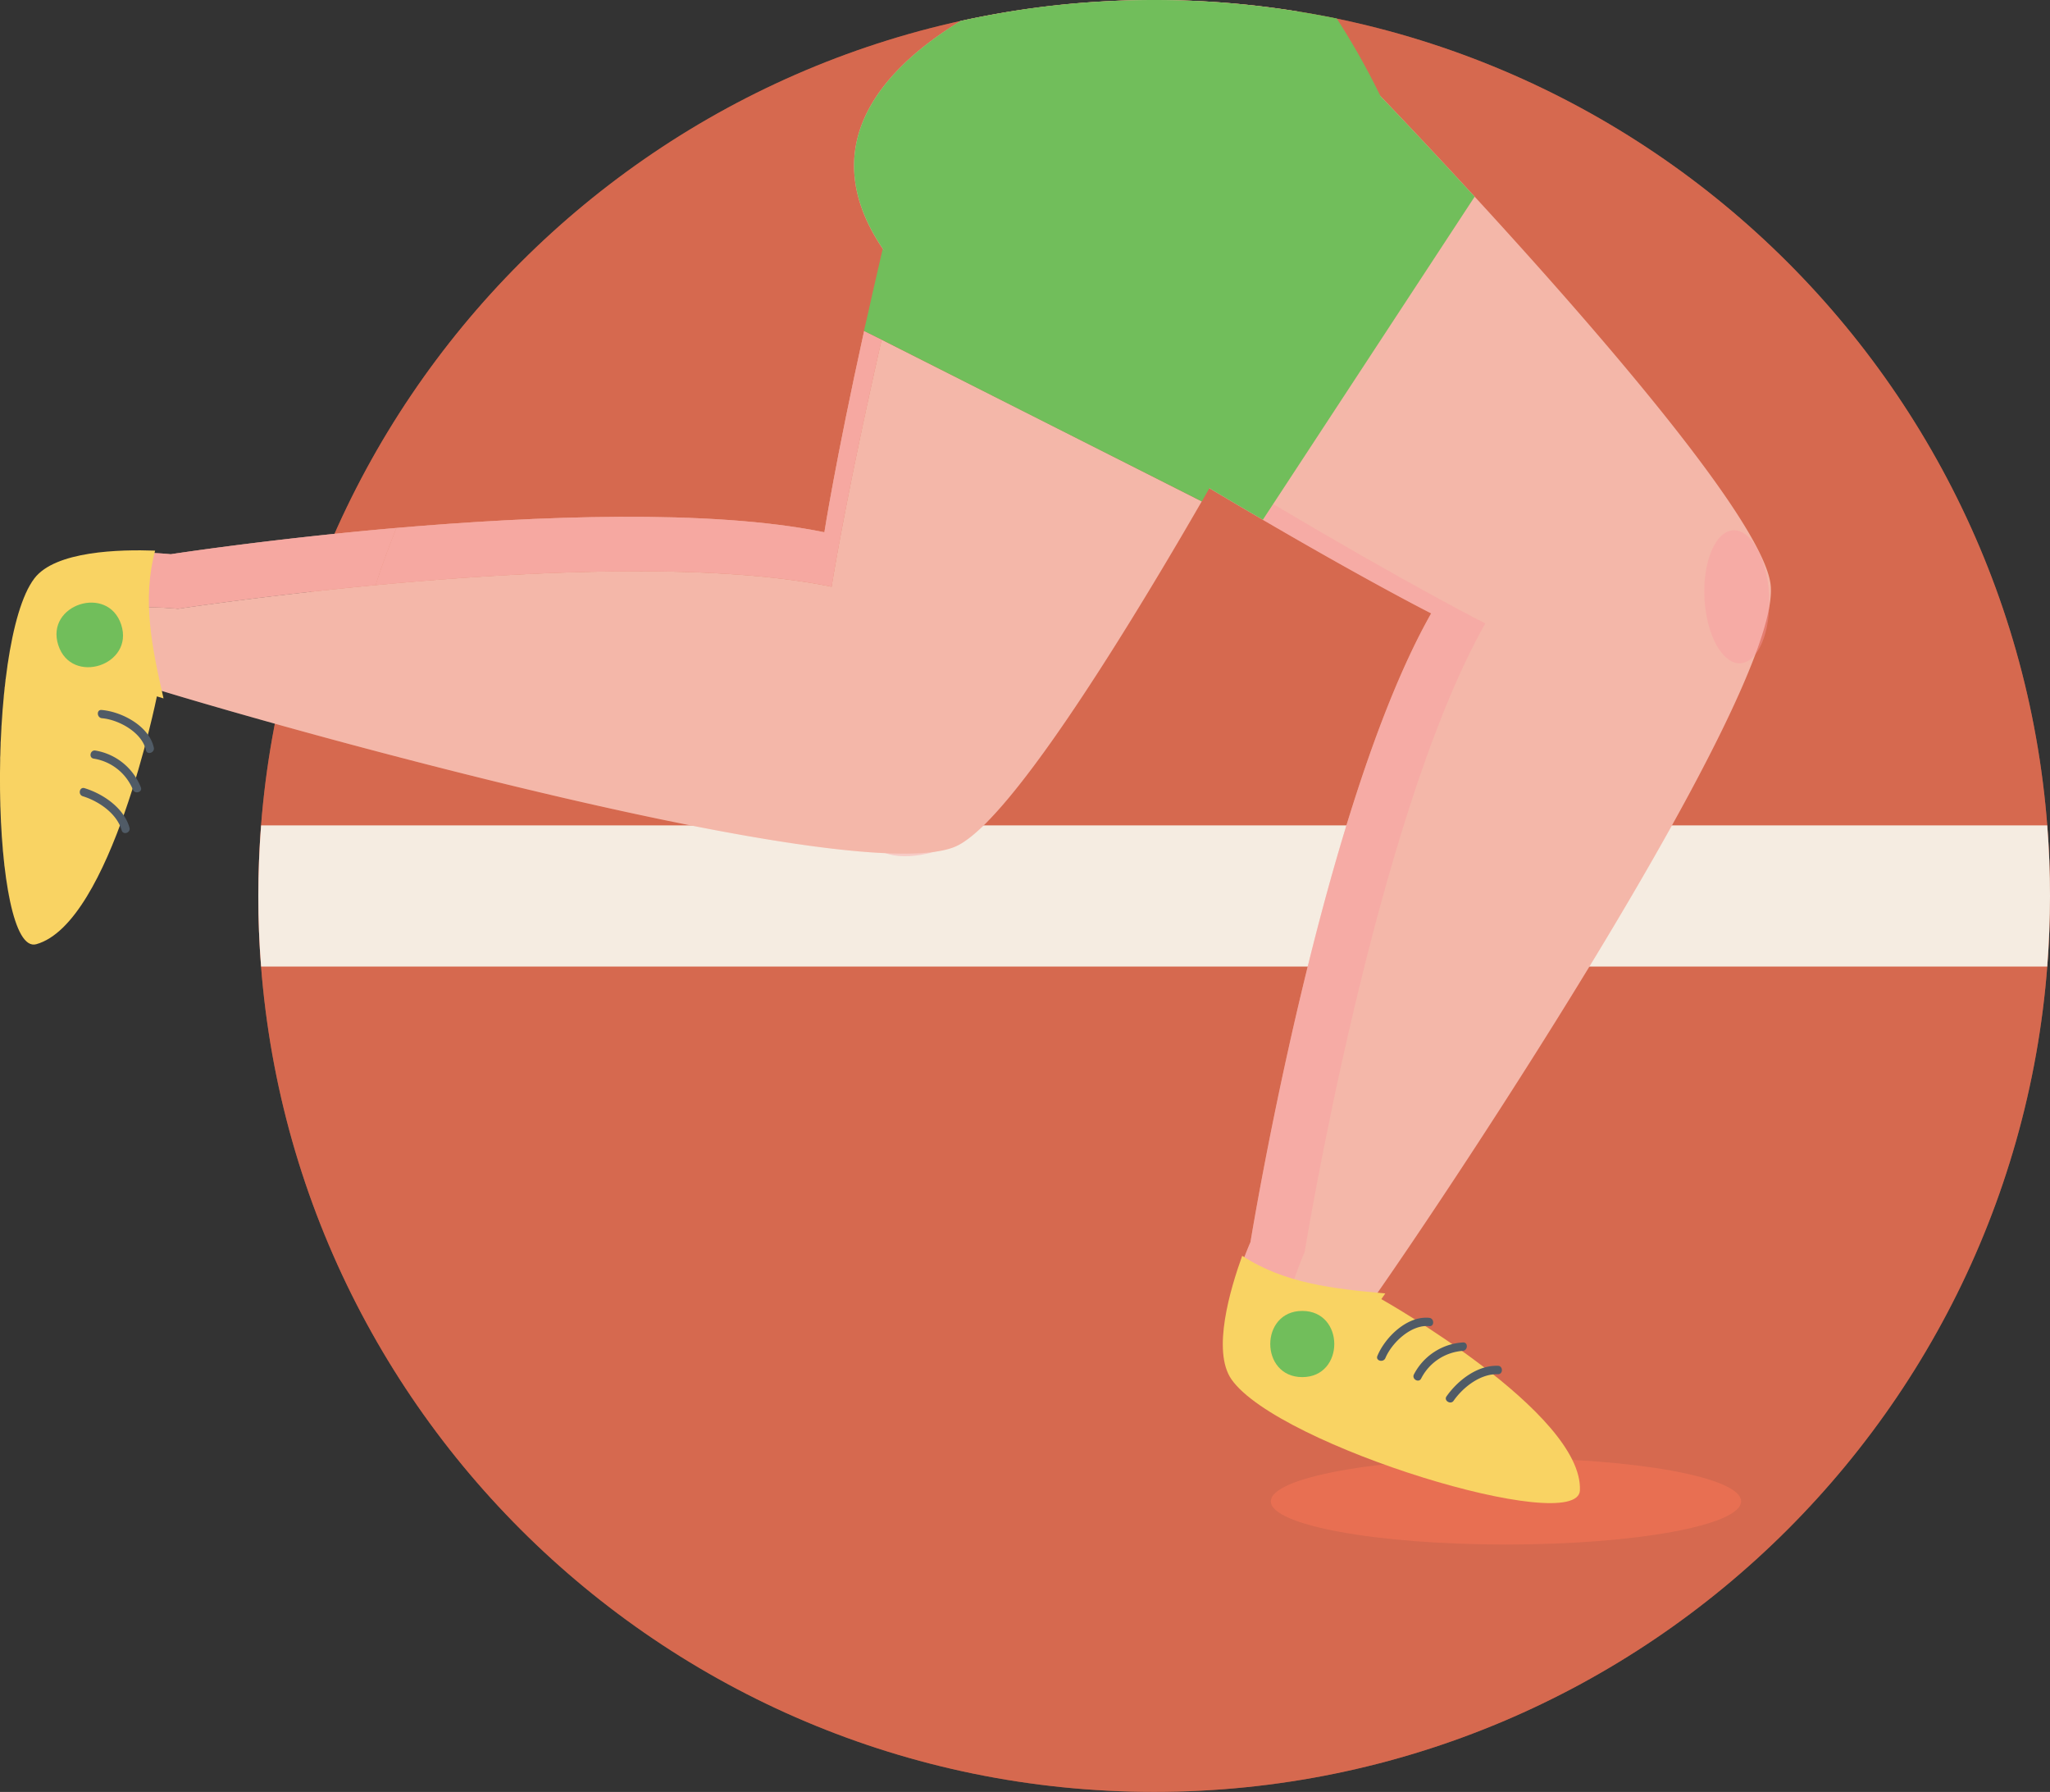
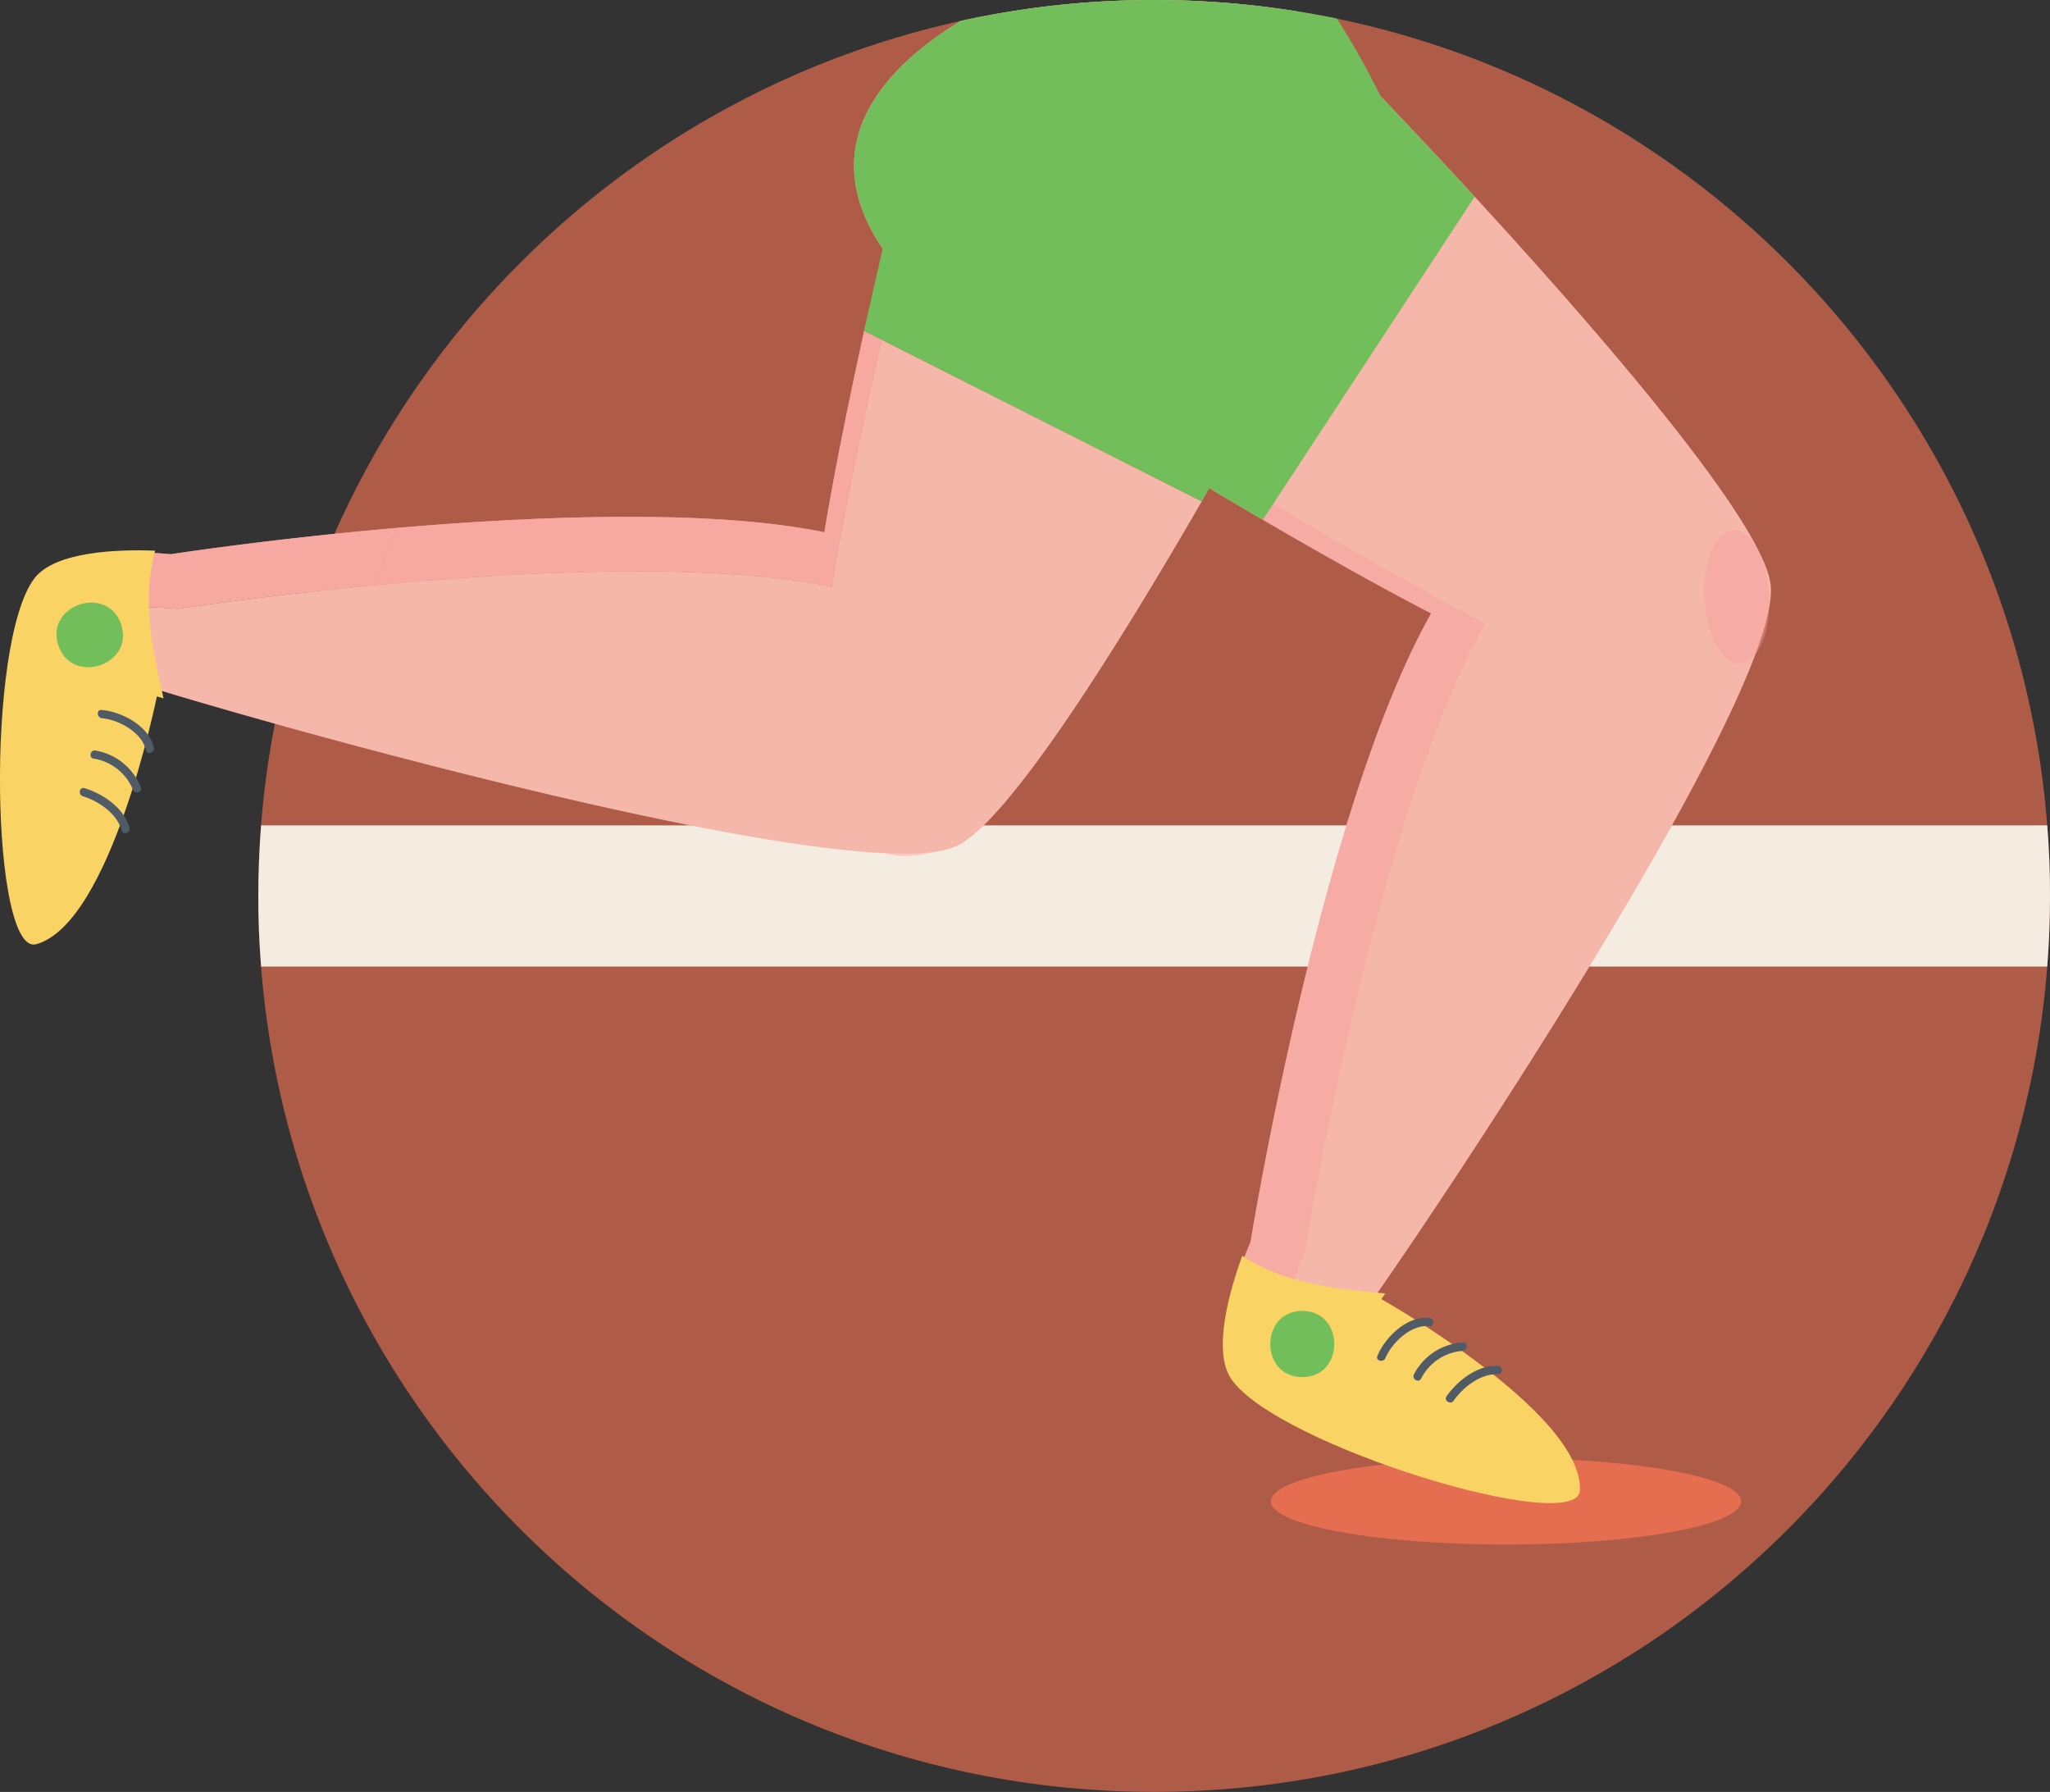
<svg xmlns="http://www.w3.org/2000/svg" viewBox="0 0 474.86 415.01">
  <rect x="0" y="0" width="474.86" height="415.01" fill="#333333" stroke="none" />
  <defs>
    <style>.cls-1,.cls-2{fill:#ea7053}.cls-1{opacity:.67}.cls-1,.cls-2,.cls-5,.cls-6,.cls-9{isolation:isolate}.cls-2{opacity:.91}.cls-3{fill:#f5ece1}.cls-4{fill:#f4b7a9}.cls-5{fill:#f2aa99;opacity:.44}.cls-6{fill:#f89ba0;opacity:.41}.cls-7,.cls-9{fill:#71be5b}.cls-8,.cls-9{opacity:.17}.cls-10{fill:#f9d363}.cls-11{fill:#505b66}</style>
  </defs>
  <title>running</title>
  <g id="Warstwa_2" data-name="Warstwa 2">
    <g id="Warstwa_1-2" data-name="Warstwa 1">
-       <path class="cls-1" d="M474.86 207.51C474.86 92.9 382 0 267.35 0S59.84 92.9 59.84 207.51 152.74 415 267.35 415s207.51-92.9 207.51-207.49z" />
      <path class="cls-1" d="M474.86 207.51C474.86 92.9 382 0 267.35 0S59.84 92.9 59.84 207.51 152.74 415 267.35 415s207.51-92.9 207.51-207.49z" />
      <path class="cls-2" d="M403.3 347.71c0 5.53-24.38 10-54.46 10s-54.46-4.49-54.46-10 24.38-10 54.46-10 54.46 4.47 54.46 10z" />
      <path class="cls-3" d="M474.22 191.16H60.48q-.63 8.09-.64 16.35t.64 16.34h413.74q.63-8.09.64-16.34t-.64-16.35z" />
      <path class="cls-4" d="M343.48 345.93l-1.08-.25zm-51.24-20.2l-.62-.42zM289.8 324h-.05zm7.05 4.59l-.23-.13zm33.38 13.78l-1.17-.36zm-7.35-2.37l-1.14-.4zm17.62 5.23l-1.1-.27zm-46.07-18.08l-.68-.43zm39 16.18l-1.14-.34zm-6.95-2.15l-.87-.28zm25.9 6.4l-.91-.13zm-65.67-26.38l-.37-.4zm1.44 1.39l-.44-.4zm48.77 21.71l-.79-.21zm-17.28-5.49l-1.13-.41zm-7.2-2.81l-1.06-.44zm-9.7-4.31l-.89-.44zm6.61 3.04l-1-.44zm37.32 11.88l-.77-.16zm-40.92-13.49l-.43-.2zM300 330.3l-.84-.44zm49.82 16.89l-1-.17zm-33.99-9.81l-.64-.25z" />
      <path class="cls-1" d="M348.85 347l-2.17-.41z" />
      <path class="cls-5" d="M348.85 347l-2.17-.41z" />
      <path class="cls-1" d="M336.12 344.09l-2.69-.76z" />
      <path class="cls-5" d="M336.12 344.09l-2.69-.76z" />
      <path class="cls-1" d="M342.4 345.68l-1.9-.46z" />
      <path class="cls-5" d="M342.4 345.68l-1.9-.46z" />
      <path class="cls-1" d="M351.46 347.45l-1.65-.26z" />
      <path class="cls-5" d="M351.46 347.45l-1.65-.26z" />
      <path class="cls-1" d="M339.4 345l-2.48-.65z" />
      <path class="cls-5" d="M339.4 345l-2.48-.65z" />
      <path class="cls-1" d="M332.29 343l-2.05-.62z" />
      <path class="cls-5" d="M332.29 343l-2.05-.62z" />
      <path class="cls-1" d="M345.91 346.45l-2.43-.52z" />
-       <path class="cls-5" d="M345.91 346.45l-2.43-.52z" />
      <path class="cls-1" d="M315.19 337.13l-2.75-1.1z" />
      <path class="cls-5" d="M315.19 337.13l-2.75-1.1z" />
      <path class="cls-1" d="M305.31 332.92c-.88-.4-1.73-.82-2.58-1.23.85.42 1.71.83 2.58 1.23z" />
      <path class="cls-5" d="M305.31 332.92c-.88-.4-1.73-.82-2.58-1.23.85.42 1.71.83 2.58 1.23z" />
      <path class="cls-1" d="M301.85 331.25l-1.85-.95z" />
      <path class="cls-5" d="M301.85 331.25l-1.85-.95z" />
      <path class="cls-1" d="M299.16 329.86c-.79-.42-1.56-.84-2.31-1.27.75.41 1.52.85 2.31 1.27z" />
      <path class="cls-5" d="M299.16 329.86c-.79-.42-1.56-.84-2.31-1.27.75.41 1.52.85 2.31 1.27z" />
      <path class="cls-1" d="M296.62 328.46c-.76-.43-1.49-.87-2.2-1.31.72.44 1.44.85 2.2 1.31z" />
      <path class="cls-5" d="M296.62 328.46c-.76-.43-1.49-.87-2.2-1.31.72.44 1.44.85 2.2 1.31z" />
      <path class="cls-1" d="M318.51 338.4l-2.68-1z" />
      <path class="cls-5" d="M318.51 338.4l-2.68-1z" />
      <path class="cls-1" d="M308.32 334.28q-1.31-.58-2.58-1.16c.85.4 1.71.78 2.58 1.16z" />
      <path class="cls-5" d="M308.32 334.28q-1.31-.58-2.58-1.16c.85.4 1.71.78 2.58 1.16z" />
      <path class="cls-1" d="M311.38 335.59l-2-.86z" />
      <path class="cls-5" d="M311.38 335.59l-2-.86z" />
      <path class="cls-1" d="M293.75 326.72c-.52-.33-1-.66-1.51-1 .49.34.99.67 1.51 1z" />
      <path class="cls-5" d="M293.75 326.72c-.52-.33-1-.66-1.51-1 .49.34.99.67 1.51 1z" />
      <path class="cls-1" d="M325.61 340.9l-2.73-.93z" />
      <path class="cls-5" d="M325.61 340.9l-2.73-.93z" />
      <path class="cls-1" d="M329.07 342l-2.59-.83z" />
      <path class="cls-5" d="M329.07 342l-2.59-.83z" />
      <path class="cls-1" d="M321.73 339.57l-2.1-.75z" />
      <path class="cls-5" d="M321.73 339.57l-2.1-.75z" />
      <path class="cls-1" d="M287.71 322.18c-.36-.33-.69-.66-1-1 .29.34.64.68 1 1z" />
      <path class="cls-5" d="M287.71 322.18c-.36-.33-.69-.66-1-1 .29.34.64.68 1 1z" />
      <path class="cls-1" d="M286.34 320.8a14.62 14.62 0 0 1-1.07-1.32 14.49 14.49 0 0 0 1.07 1.32z" />
      <path class="cls-5" d="M286.34 320.8a14.62 14.62 0 0 1-1.07-1.32 14.49 14.49 0 0 0 1.07 1.32z" />
      <path class="cls-1" d="M289.75 323.93c-.58-.45-1.1-.9-1.6-1.34.5.41 1.02.89 1.6 1.34z" />
      <path class="cls-5" d="M289.75 323.93c-.58-.45-1.1-.9-1.6-1.34.5.41 1.02.89 1.6 1.34z" />
      <path class="cls-4" d="M354.66 347.87h-.21zM237.91 87.06c60.06 38.09 93.6 55 93.6 55-25.55 45.1-41.85 145.61-41.85 145.61s-10.08 22.57-4.13 31c10 14.3 74.26 33.74 74.68 23.77.7-16.66-42.54-41-42.54-41C337 274 411.81 161.24 410.19 135.91 409 116.5 335.81 38.12 300.78 2.69a208.75 208.75 0 0 0-78.27 2.18c-28.31 17.29-42.63 45.38 15.4 82.19z" />
      <path class="cls-6" d="M403.13 153.62c-4.14.22-7.86-6.5-8.31-15s2.53-15.59 6.66-15.81 7.86 6.5 8.31 15-2.53 15.59-6.66 15.81z" />
      <path class="cls-4" d="M.74 197.52c0-.36-.06-.73-.1-1.1.03.37.06.74.1 1.1zm3.4-54.97c.07-.24.14-.49.21-.72l-.21.72zm.92-2.86v-.06zm-2.22 8.13l.05-.26zM0 183.83v-1.22 1.22zm0-7.74v-1.21c.07.4.06.8 0 1.21zm.49 18.38c0-.38-.06-.75-.08-1.13.02.38.05.75.08 1.13zm2.97-49.4c.06-.26.13-.52.2-.78-.07.26-.13.52-.2.78zM.11 187.16v-1.19c-.02.4-.01.8 0 1.19zM0 179.89v-.91.91zm1.91 26.61c-.05-.3-.1-.6-.15-.91l.15.91zm4.83-70.6l.26-.48zm-.88 1.79c.08-.19.17-.36.25-.54-.11.18-.17.35-.25.54zm-5.6 53.09v-.82c-.03.27-.01.54 0 .82zm-.11-18.13v-1.2c.03.39.01.8 0 1.2zm.42-7.71c0-.38.06-.76.09-1.14l-.09 1.14zm1.13-10.56c0-.33.1-.66.15-1-.05.34-.1.62-.15 1zm-.84 7.22c0-.37.07-.74.1-1.11-.03.37-.07.74-.1 1.11zm.21 39.17c0-.26-.06-.51-.09-.77.02.25.02.51.09.77zm.2-43.09c0-.16 0-.32.06-.48l-.06.48zm.91-6.34c.05-.31.11-.62.16-.93-.05.31-.1.59-.16.93zm-.68 52.6c0-.32-.1-.64-.14-1 .04.35.09.68.14 1zM.34 168.59v-.69c.02.22.01.46 0 .69z" />
      <path class="cls-1" d="M1.35 203c-.1-.71-.19-1.45-.28-2.2.09.71.19 1.45.28 2.2z" />
      <path class="cls-5" d="M1.35 203c-.1-.71-.19-1.45-.28-2.2.09.71.19 1.45.28 2.2z" />
      <path class="cls-1" d="M.22 190q-.06-1.38-.11-2.8.04 1.37.11 2.8z" />
      <path class="cls-5" d="M.22 190q-.06-1.38-.11-2.8.04 1.37.11 2.8z" />
      <path class="cls-1" d="M.64 196.42c-.06-.64-.11-1.29-.15-2 .05.71.09 1.36.15 2z" />
      <path class="cls-5" d="M.64 196.42c-.06-.64-.11-1.29-.15-2 .05.71.09 1.36.15 2z" />
      <path class="cls-1" d="M1.75 205.59q-.14-.81-.26-1.65c.09.56.17 1.06.26 1.65z" />
-       <path class="cls-5" d="M1.75 205.59q-.14-.81-.26-1.65c.09.56.17 1.06.26 1.65z" />
      <path class="cls-1" d="M.41 193.34q-.08-1.26-.15-2.56.06 1.29.15 2.56z" />
      <path class="cls-5" d="M.41 193.34q-.08-1.26-.15-2.56.06 1.29.15 2.56z" />
      <path class="cls-1" d="M.07 186v-2.14Q0 184.9.07 186z" />
      <path class="cls-5" d="M.07 186v-2.14Q0 184.9.07 186z" />
      <path class="cls-1" d="M1 200c-.09-.81-.17-1.63-.25-2.47.06.83.15 1.65.25 2.47z" />
      <path class="cls-5" d="M1 200c-.09-.81-.17-1.63-.25-2.47.06.83.15 1.65.25 2.47z" />
      <path class="cls-1" d="M.37 167.9q.09-1.49.2-3-.11 1.51-.2 3z" />
      <path class="cls-5" d="M.37 167.9q.09-1.49.2-3-.11 1.51-.2 3z" />
      <path class="cls-1" d="M1.85 153.4l.33-2.06c-.11.66-.18 1.36-.33 2.06z" />
      <path class="cls-5" d="M1.85 153.4l.33-2.06c-.11.66-.18 1.36-.33 2.06z" />
      <path class="cls-1" d="M2.3 208.55c-.14-.66-.27-1.34-.4-2.05.1.7.27 1.39.4 2.05z" />
      <path class="cls-5" d="M2.3 208.55c-.14-.66-.27-1.34-.4-2.05.1.7.27 1.39.4 2.05z" />
      <path class="cls-1" d="M.19 171.44q.06-1.43.14-2.86-.08 1.42-.14 2.86z" />
      <path class="cls-5" d="M.19 171.44q.06-1.43.14-2.86-.08 1.42-.14 2.86z" />
      <path class="cls-1" d="M1 160.49c.1-.95.2-1.88.31-2.81-.15.93-.25 1.86-.31 2.81z" />
      <path class="cls-5" d="M1 160.49c.1-.95.2-1.88.31-2.81-.15.93-.25 1.86-.31 2.81z" />
      <path class="cls-1" d="M.67 163.8q.09-1.1.19-2.2-.1 1.09-.19 2.2z" />
      <path class="cls-5" d="M.67 163.8q.09-1.1.19-2.2-.1 1.09-.19 2.2z" />
      <path class="cls-1" d="M3.66 144.29c.15-.6.31-1.18.48-1.74-.14.57-.33 1.15-.48 1.74z" />
      <path class="cls-5" d="M3.66 144.29c.15-.6.31-1.18.48-1.74-.14.57-.33 1.15-.48 1.74z" />
      <path class="cls-1" d="M0 179v-2.89V179z" />
      <path class="cls-5" d="M0 179v-2.89V179z" />
      <path class="cls-1" d="M0 182.61v-2.72 2.72z" />
      <path class="cls-5" d="M0 182.61v-2.72 2.72z" />
      <path class="cls-1" d="M.08 174.87q0-1.11.07-2.23c-.03.75-.05 1.49-.07 2.23z" />
      <path class="cls-5" d="M.08 174.87q0-1.11.07-2.23c-.03.75-.05 1.49-.07 2.23z" />
      <path class="cls-1" d="M6.11 137.15q.3-.66.63-1.25-.32.59-.63 1.25z" />
      <path class="cls-5" d="M6.11 137.15q.3-.66.63-1.25-.32.59-.63 1.25z" />
      <path class="cls-1" d="M7 135.42a14.73 14.73 0 0 1 .93-1.42 14.8 14.8 0 0 0-.93 1.42z" />
      <path class="cls-5" d="M7 135.42a14.73 14.73 0 0 1 .93-1.42 14.8 14.8 0 0 0-.93 1.42z" />
      <path class="cls-4" d="M2.35 208.76v-.21c-.03.07-.02.14 0 .21z" />
      <path class="cls-6" d="M202.07 194.91c-1.49-3.87 3.76-9.48 11.71-12.54s15.61-2.4 17.1 1.46-3.76 9.48-11.71 12.54-15.62 2.4-17.1-1.46zm129.44-52.85c-25.55 45.1-41.85 145.61-41.85 145.61s-10.08 22.57-4.13 31C293 329.43 331 343 349.74 345c-19.62-4.75-45.58-15.3-51.66-24-5.95-8.47 4.13-31 4.13-31s16.31-100.51 41.85-145.62c0 0-17.24-8.69-49.11-27.64l-2.4 3.67c25.35 14.79 38.96 21.65 38.96 21.65z" />
      <path class="cls-4" d="M5.58 140.73c.33-1 .68-2 1.05-2.89-.37.89-.72 1.86-1.05 2.89zm-4.15 32.45c0-1.6.08-3.2.15-4.8q-.1 2.4-.15 4.8zm3.12-28.74q.43-1.78.93-3.37c-.34 1.05-.65 2.18-.93 3.37zm-1.37 56.79q-.3-1.69-.56-3.57c.17 1.25.38 2.44.56 3.57zM8.09 135c.21-.34.42-.66.64-1-.22.29-.43.61-.64 1zM1.6 168c.07-1.6.17-3.19.28-4.76-.12 1.57-.21 3.17-.28 4.76zm.49 25c-.13-1.37-.24-2.79-.33-4.24.09 1.41.24 2.82.33 4.24zm-.59-9.6q-.08-2.3-.1-4.66.02 2.36.1 4.66zm5.26-45.86a20.51 20.51 0 0 1 1.18-2.34 20.51 20.51 0 0 0-1.18 2.34zM1.9 162.89q.17-2.36.41-4.64-.23 2.28-.41 4.64zm.45-5q.24-2.27.54-4.44-.3 2.17-.54 4.44zm-.23 35.46c.13 1.36.28 2.68.45 3.94-.17-1.29-.31-2.58-.45-3.94zm-.72-15.01v-4.77q-.02 2.43 0 4.77zm1.53-25.24q.3-2.15.67-4.16-.36 2.01-.67 4.16zm.74-4.51q.37-2 .8-3.8-.47 1.81-.8 3.8zm-1.94 39.7c-.09-1.46-.16-3-.22-4.47q.08 2.28.22 4.47zm1.83 14.9v-.2zM236.55 95l-32.34-16.32c-8.52 37.42-11.58 57.2-11.58 57.2-28.4-5.8-72.38-3.51-105.64-.37C60.77 138 41.21 141 41.21 141s-24.58-2.62-30.8 5.65C4 155.1 2 183 3.56 203.15c1.31 6.16 3.2 9.89 5.61 9.22C25.24 207.9 35 159.26 35 159.26c8.69 2.69 24.6 7.32 43.62 12.45 51.26 13.81 125.24 31.28 142.44 24.46 10.35-4.1 31.8-36.57 52.55-71.88q2.38-4.06 4.75-8.16z" />
      <path class="cls-5" d="M1.4 178.74zm.48-15.5v-.36zm-.46 10.33zm6.52-38.37l.15-.25zm-5.05 18.25v-.35zm-.58 4.79v-.35zm1.29-9.3l.06-.35zm.86-4.15l.08-.35zm2.17-6.94l.13-.3zm-1.16 3.22l.11-.33zm-3.89 27.31V168c.01.13.01.26 0 .38zm1.66 33.18l-.06-.34zm-1.12-8.21v-.4zm-.37-4.63v-.42c-.01.13 0 .27 0 .42zm.87 8.94v-.37zm-1.11-13.84v-.42c-.01.14 0 .28 0 .42z" />
      <path class="cls-4" d="M10.41 146.65c6.22-8.27 30.8-5.65 30.8-5.65s19.56-3 45.78-5.49q2.2-6.72 4.84-13.24c-29.43 2.56-52.29 6.09-52.29 6.09S15 125.73 8.73 134c-.22.29-.43.62-.64 1l-.15.25a20.67 20.67 0 0 0-1.18 2.34l-.13.3c-.37.89-.72 1.85-1.05 2.89l-.11.33q-.49 1.59-.93 3.37l-.08.35q-.43 1.82-.8 3.8l-.06.35q-.36 2-.67 4.16v.35c-.2 1.44-.38 2.93-.54 4.44v.35c-.16 1.52-.29 3.07-.41 4.64v.36c-.11 1.57-.21 3.16-.28 4.76v.38c-.07 1.6-.12 3.2-.15 4.8v5.56q0 2.36.1 4.66v.42q.08 2.28.22 4.47v.42c.09 1.45.2 2.87.33 4.24v.4c.13 1.36.28 2.68.45 3.94v.37c.17 1.25.36 2.44.56 3.57l.06.34c.1.56.21 1.1.32 1.62-1.59-20.17.41-48.12 6.82-56.58z" />
      <path class="cls-5" d="M10.41 146.65c6.22-8.27 30.8-5.65 30.8-5.65s19.56-3 45.78-5.49q2.2-6.72 4.84-13.24c-29.43 2.56-52.29 6.09-52.29 6.09S15 125.73 8.73 134c-.22.29-.43.62-.64 1l-.15.25a20.67 20.67 0 0 0-1.18 2.34l-.13.3c-.37.89-.72 1.85-1.05 2.89l-.11.33q-.49 1.59-.93 3.37l-.08.35q-.43 1.82-.8 3.8l-.06.35q-.36 2-.67 4.16v.35c-.2 1.44-.38 2.93-.54 4.44v.35c-.16 1.52-.29 3.07-.41 4.64v.36c-.11 1.57-.21 3.16-.28 4.76v.38c-.07 1.6-.12 3.2-.15 4.8v5.56q0 2.36.1 4.66v.42q.08 2.28.22 4.47v.42c.09 1.45.2 2.87.33 4.24v.4c.13 1.36.28 2.68.45 3.94v.37c.17 1.25.36 2.44.56 3.57l.06.34c.1.56.21 1.1.32 1.62-1.59-20.17.41-48.12 6.82-56.58z" />
      <path class="cls-4" d="M192.63 135.87s3.06-19.77 11.58-57.19l-4.05-2c-6.72 30.55-9.2 46.59-9.2 46.59-26.58-5.43-66.81-3.77-99.13-1q-2.64 6.52-4.84 13.24c33.26-3.15 77.24-5.44 105.64.36z" />
      <path class="cls-5" d="M192.63 135.87s3.06-19.77 11.58-57.19l-4.05-2c-6.72 30.55-9.2 46.59-9.2 46.59-26.58-5.43-66.81-3.77-99.13-1q-2.64 6.52-4.84 13.24c33.26-3.15 77.24-5.44 105.64.36z" />
      <path class="cls-7" d="M241.44 83.65c-15.22-7.4-26-14.76-33.26-22q-2-2-3.71-4-1.23 5.29-2.34 10.18-1 4.59-2 8.81l4.05 2L236.55 95l41.84 21.12q3.44-6 6.8-11.9C272.6 98.51 258 91.69 241.44 83.65z" />
      <g class="cls-8">
        <path class="cls-4" d="M3.56 203.19v-.2zM236.55 95l-32.34-16.32c-8.52 37.42-11.58 57.2-11.58 57.2-28.4-5.8-72.38-3.51-105.64-.37C60.77 138 41.21 141 41.21 141s-24.58-2.62-30.8 5.65C4 155.1 2 183 3.56 203.15c1.31 6.16 3.2 9.89 5.61 9.22C25.24 207.9 35 159.26 35 159.26c8.69 2.69 24.6 7.32 43.62 12.45 51.26 13.81 125.24 31.28 142.44 24.46 10.35-4.1 31.8-36.57 52.55-71.88q2.38-4.06 4.75-8.16z" />
      </g>
      <path class="cls-6" d="M10.41 146.65c6.22-8.27 30.8-5.65 30.8-5.65s19.56-3 45.78-5.49q2.2-6.72 4.84-13.24c-29.43 2.56-52.29 6.09-52.29 6.09S15 125.73 8.73 134c-.22.29-.43.62-.64 1l-.15.25a20.67 20.67 0 0 0-1.18 2.34l-.13.3c-.37.89-.72 1.85-1.05 2.89l-.11.33q-.49 1.59-.93 3.37l-.08.35q-.43 1.82-.8 3.8l-.06.35q-.36 2-.67 4.16v.35c-.2 1.44-.38 2.93-.54 4.44v.35c-.16 1.52-.29 3.07-.41 4.64v.36c-.11 1.57-.21 3.16-.28 4.76v.38c-.07 1.6-.12 3.2-.15 4.8v5.56q0 2.36.1 4.66v.42q.08 2.28.22 4.47v.42c.09 1.45.2 2.87.33 4.24v.4c.13 1.36.28 2.68.45 3.94v.37c.17 1.25.36 2.44.56 3.57l.06.34c.1.56.21 1.1.32 1.62-1.59-20.17.41-48.12 6.82-56.58z" />
      <path class="cls-6" d="M192.63 135.87s3.06-19.77 11.58-57.19l-4.05-2c-6.72 30.55-9.2 46.59-9.2 46.59-26.58-5.43-66.81-3.77-99.13-1q-2.64 6.52-4.84 13.24c33.26-3.15 77.24-5.44 105.64.36z" />
      <path class="cls-9" d="M241.44 83.65c-15.22-7.4-26-14.76-33.26-22q-2-2-3.71-4-1.23 5.29-2.34 10.18-1 4.59-2 8.81l4.05 2L236.55 95l41.84 21.12q3.44-6 6.8-11.9C272.6 98.51 258 91.69 241.44 83.65z" />
      <path class="cls-7" d="M319.78 22.28a170.16 170.16 0 0 0-10.14-18Q304.39 3.23 299 2.4A209.07 209.07 0 0 0 267.35 0q-10.5 0-20.74 1-7.18.71-14.21 1.92-4.1.7-8.15 1.55l-1.74.38c-20 12.24-33.06 29.87-18.41 52.18q1.43 2.18 3.23 4.43c6.39 8 16.28 16.51 30.57 25.58q23.31 14.78 41.15 25.37 5.63 3.37 10.7 6.34l2.78 1.63 2.4-3.67 6.17-9.41 40.49-61.75c-7.48-8.13-14.89-16.03-21.81-23.27z" />
      <path class="cls-10" d="M7.93 134c-11.35 15.07-9.93 87.57.47 84.68 17.36-4.84 27.94-57.4 27.94-57.4l1.54.47c-2.69-11.76-5-22.85-1.95-34.22-8.1-.3-23.17.04-28 6.47z" />
      <path class="cls-11" d="M35.63 173.15c-1.09-5-7.39-8.32-12.09-8.72-1.23-.11-1.13 1.81.08 1.91 3.9.34 9.29 3.3 10.18 7.4.27 1.2 2.09.6 1.83-.59zm-3.01 9.18a13.76 13.76 0 0 0-10.51-8.5c-1.22-.21-1.62 1.66-.41 1.87a11.78 11.78 0 0 1 9.1 7.22c.47 1.08 2.3.54 1.82-.59zM30 191.7c-1.3-4.58-6.08-7.83-10.41-9.16-1.18-.37-1.58 1.51-.41 1.87 3.7 1.14 7.89 4 9 7.88.31 1.19 2.14.6 1.82-.59z" />
      <path class="cls-7" d="M28.08 144.68c-3.08-9.4-17.63-4.68-14.58 4.73s17.63 4.67 14.58-4.73z" />
      <path class="cls-10" d="M285.27 319.48c10.84 15.45 80.24 36.46 80.7 25.69.76-18-46-44.29-46-44.29l.92-1.32c-12-1.07-23.28-2.29-33.15-8.71-2.74 7.61-7.08 22.05-2.47 28.63z" />
      <path class="cls-11" d="M331.06 305.21c-5.09-.51-10.19 4.46-12 8.81-.48 1.14 1.37 1.63 1.85.51 1.52-3.61 6-7.82 10.18-7.4 1.2.12 1.19-1.8-.03-1.92zm7.8 5.7a13.76 13.76 0 0 0-11.33 7.38c-.58 1.09 1.08 2.06 1.65 1a11.79 11.79 0 0 1 9.67-6.43c1.23-.14 1.25-2.05.01-1.95zm8.14 5.41c-4.76-.18-9.32 3.37-11.93 7.08-.71 1 1 2 1.65 1 2.23-3.16 6.22-6.28 10.28-6.13 1.2.01 1.2-1.91 0-1.95z" />
      <path class="cls-7" d="M301.66 303.61c-9.89 0-9.89 15.33 0 15.33s9.88-15.33 0-15.33z" />
    </g>
  </g>
</svg>